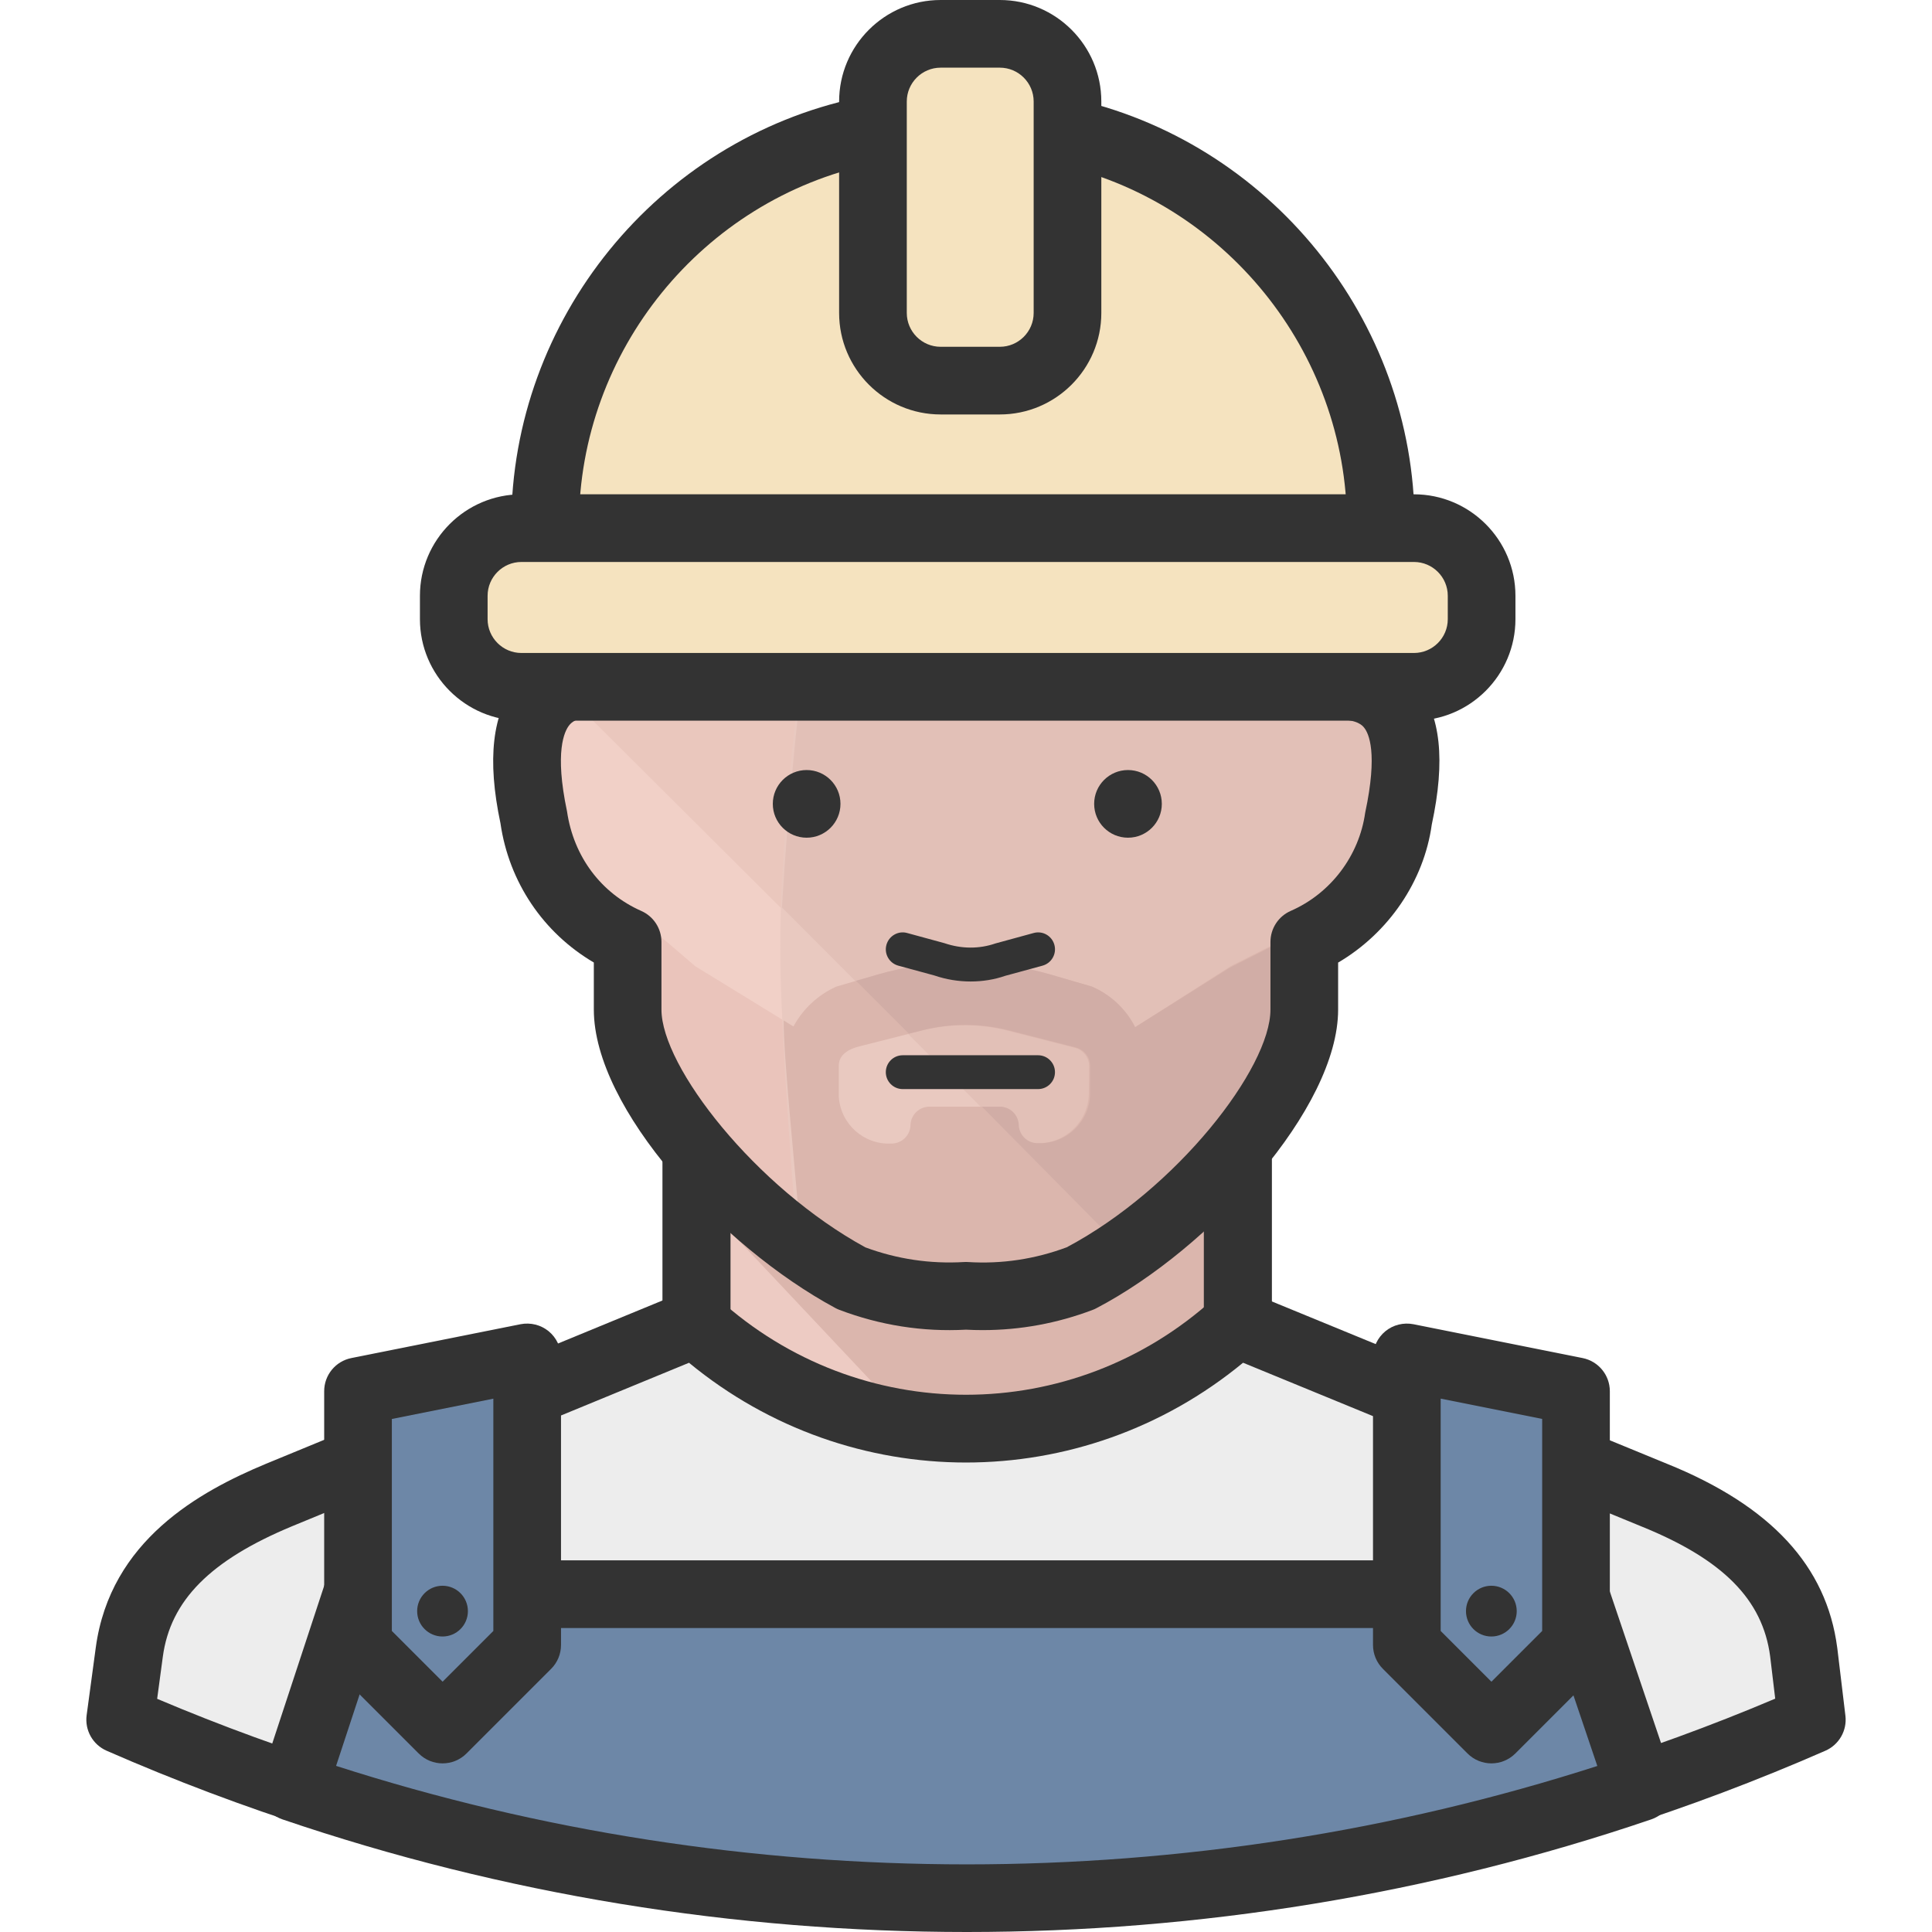
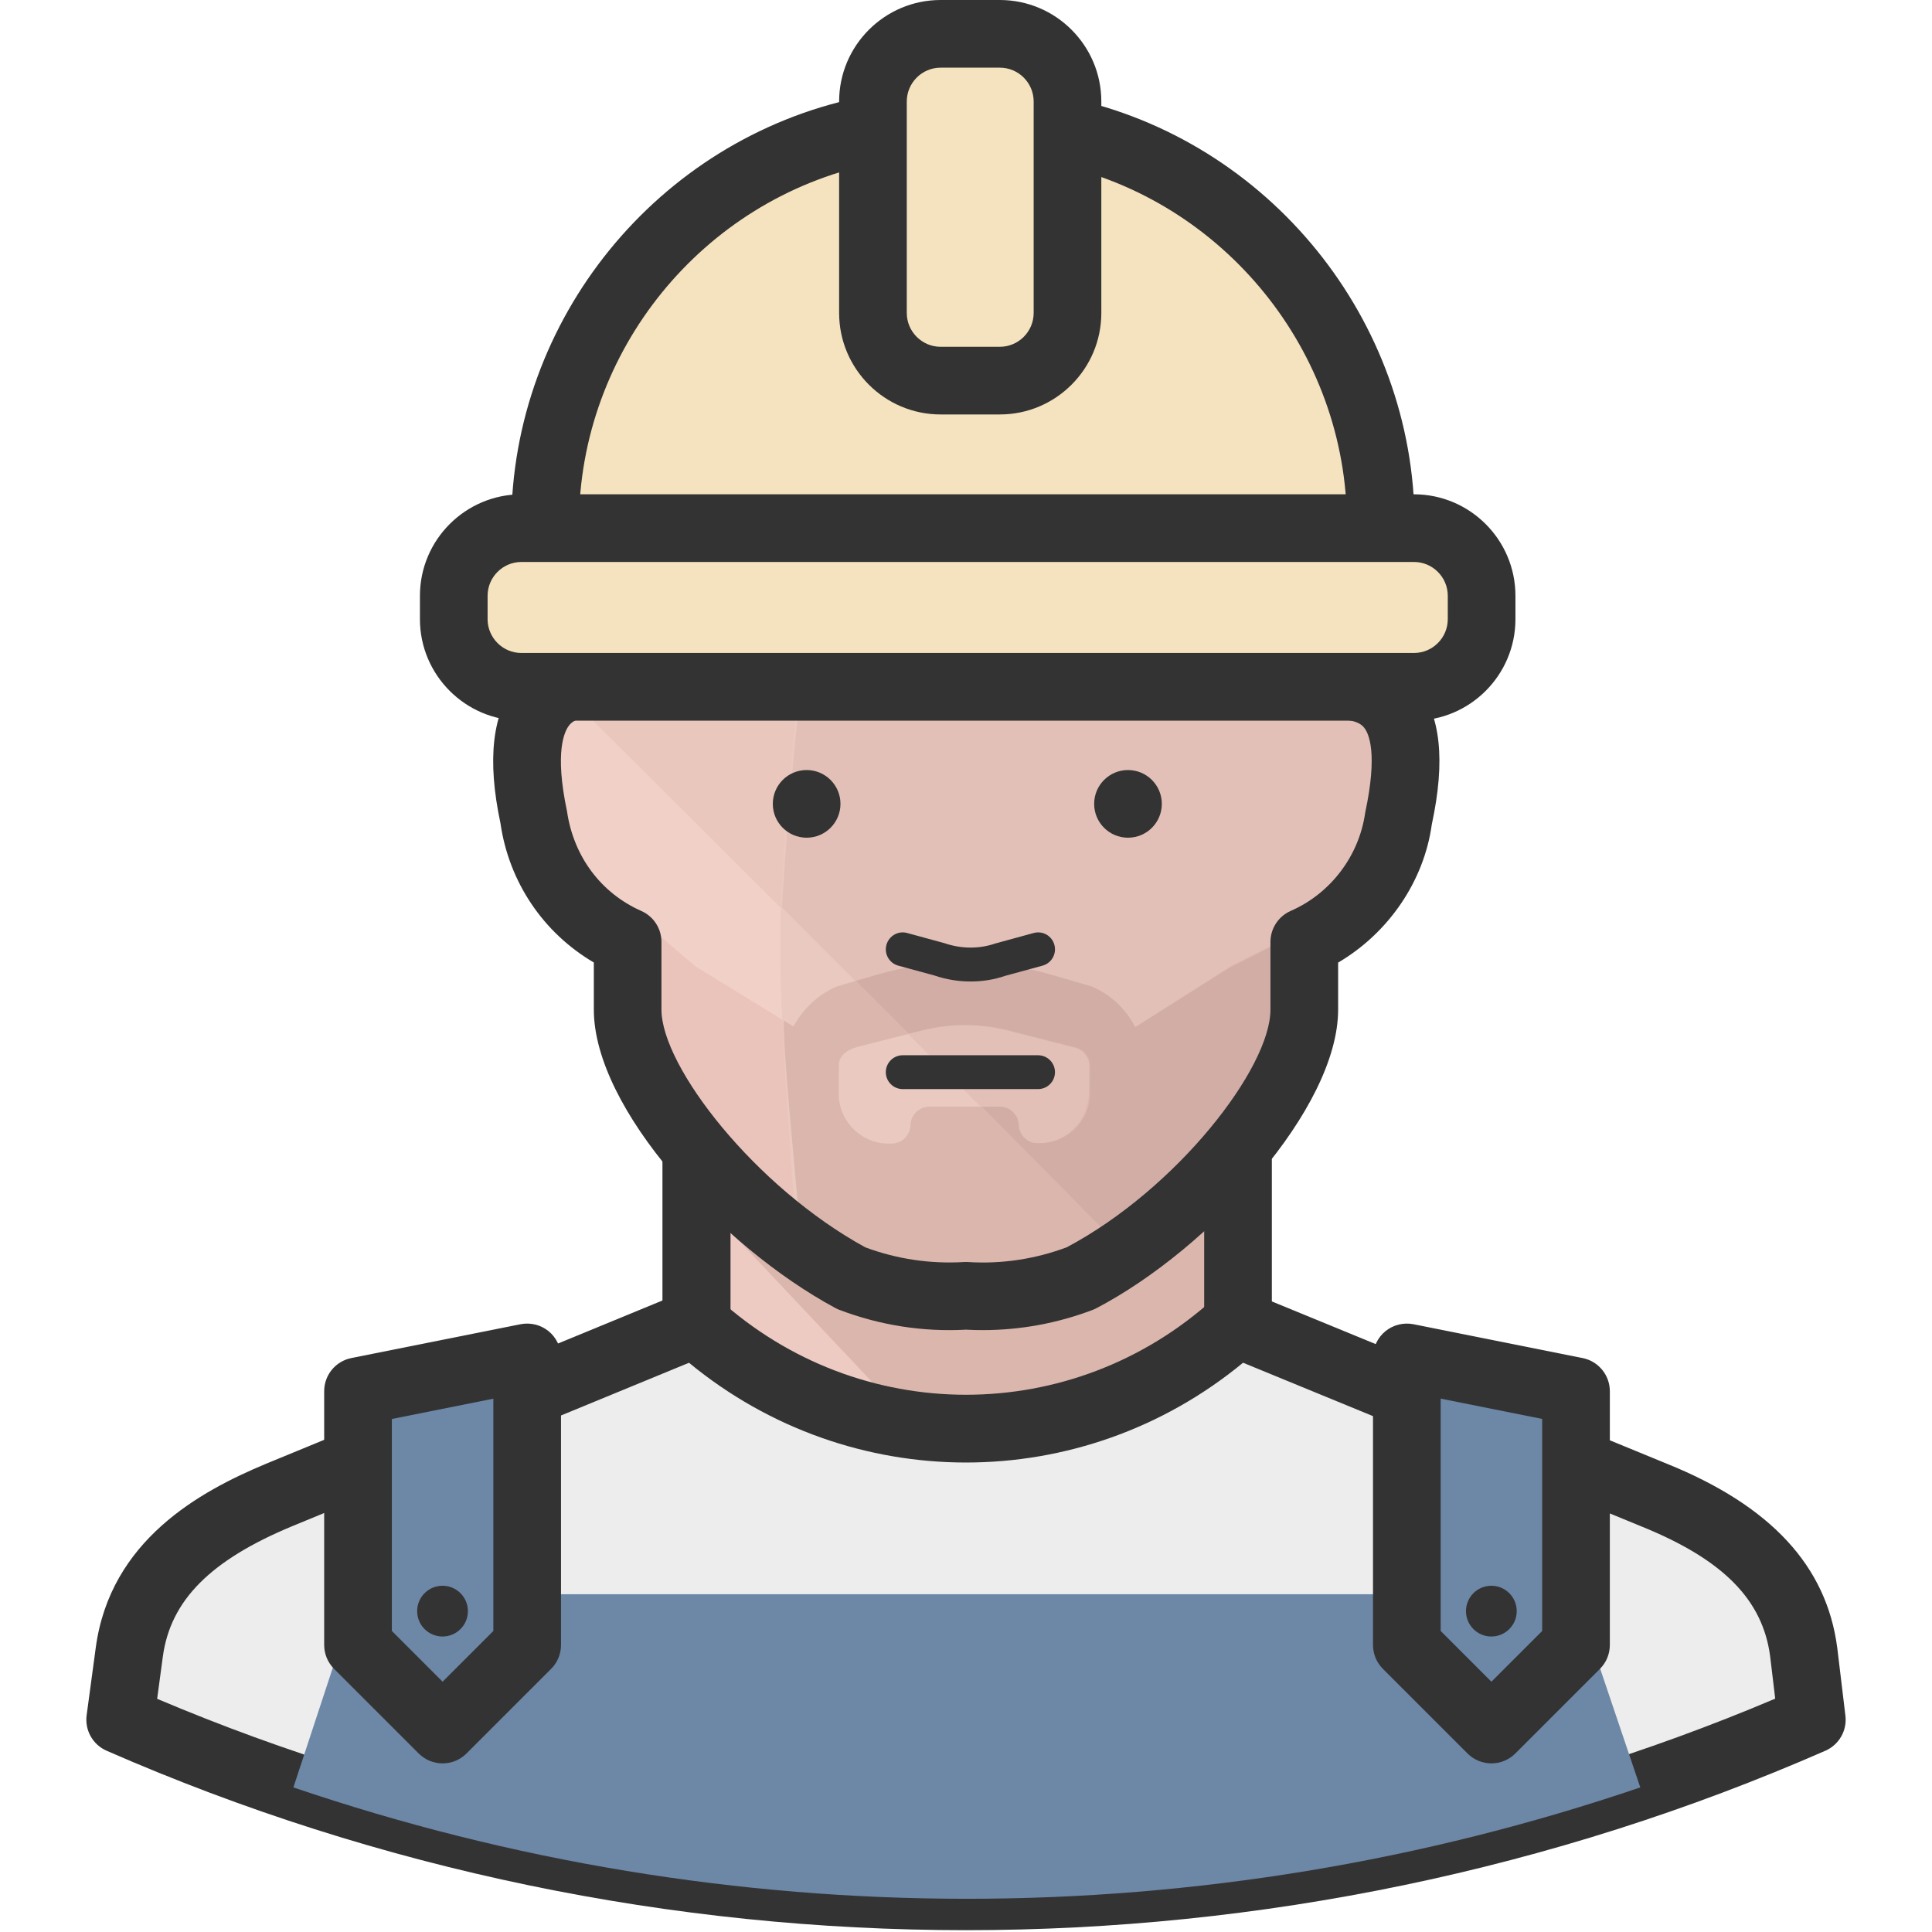
<svg xmlns="http://www.w3.org/2000/svg" version="1.1" id="Capa_1" x="0px" y="0px" viewBox="0 0 512 512" style="enable-background:new 0 0 512 512;" xml:space="preserve">
  <rect x="184.628" y="271.673" style="fill:#EDCBC3;" width="143.458" height="152.424" />
  <path style="fill:#DBB6AD;" d="M327.727,271.673H184.269v44.83l59.087,62.763c30.126,5.649,60.79-8.966,84.371-25.015V271.673z" />
  <g>
    <path style="fill:#333333;" d="M184.628,361.334c-4.949,0-8.966-4.008-8.966-8.966v-45.099c0-4.958,4.017-8.966,8.966-8.966   c4.949,0,8.966,4.008,8.966,8.966v45.099C193.594,357.326,189.577,361.334,184.628,361.334z" />
    <path style="fill:#333333;" d="M328.086,361.334c-4.958,0-8.966-4.008-8.966-8.966v-44.831c0-4.958,4.008-8.966,8.966-8.966   c4.958,0,8.966,4.008,8.966,8.966v44.831C337.052,357.326,333.044,361.334,328.086,361.334z" />
  </g>
  <path style="fill:#F1D0C7;" d="M255.998,343.401c-10.347,0.61-20.712-0.977-30.395-4.662c-29.588-15.96-59.266-50.479-59.266-71.191  v-17.932c-13.359-5.9-22.747-18.264-24.836-32.726c-4.124-19.546-2.152-35.864,16.049-35.864v-26.181  c0-44.83,27.436-89.661,98.627-89.661s98.627,45.906,98.627,90.378v26.181c17.932,0,20.084,15.332,15.87,34.878  c-2.035,14.597-11.512,27.096-25.015,32.995v17.932c0,20.801-29.319,55.5-59.266,71.191  C276.71,342.424,266.345,344.011,255.998,343.401z" />
  <path style="fill:#EAC4BB;" d="M345.659,267.548v-17.394l-4.662-1.704l-15.063,7.621l-25.105,16.139  c-2.448-4.815-6.509-8.625-11.477-10.759l-10.759-3.138c-15.081-4.393-31.094-4.393-46.175,0l-10.759,3.138  c-4.86,2.17-8.859,5.891-11.387,10.58l-26.002-15.96l-13.09-11.208l-5.649,4.304l0.807,0.448v17.932  c0,20.712,29.498,55.41,59.266,71.191c9.683,3.685,20.048,5.272,30.395,4.662c10.347,0.61,20.712-0.977,30.395-4.662  C316.519,322.779,345.659,288.35,345.659,267.548z M288.366,289.964c-0.197,7.379-6.33,13.198-13.709,13.001h-0.009l0,0  c-2.771,0.099-5.102-2.062-5.2-4.833c0,0,0,0,0-0.009l0,0c-0.099-2.771-2.421-4.94-5.191-4.842c0,0,0,0-0.009,0h-17.932  c-2.771-0.099-5.102,2.062-5.2,4.833c0,0,0,0,0,0.009l0,0c-0.045,2.771-2.34,4.976-5.111,4.931l0,0l0,0  c-7.263,0.359-13.467-5.2-13.897-12.463v-8.159c0-2.242,1.524-4.214,5.738-5.2l16.229-4.124c7.442-1.883,15.242-1.883,22.684,0  l17.932,4.573c2.161,0.592,3.685,2.511,3.766,4.752L288.366,289.964z" />
  <path style="fill:#EAC7BD;" d="M354.625,182.012v-26.181c0-44.83-27.436-90.378-98.627-90.378s-98.627,44.83-98.627,89.661v26.181  c-2.842-0.027-5.649,0.556-8.249,1.704l149.286,148.748c25.464-17.932,47.251-46.175,47.251-64.197v-17.932  c13.359-5.9,22.747-18.264,24.836-32.726C375.068,197.254,372.557,182.012,354.625,182.012z" />
  <path style="fill:#E9C9C0;" d="M354.625,182.012v-26.181c0-44.83-27.436-90.378-98.627-90.378  c-8.383-0.027-16.749,0.663-25.015,2.062c-12.104,56.397-24.208,135.567-24.208,183.536c0,16.767,2.062,48.776,4.573,78.633  c4.582,3.344,9.405,6.339,14.435,8.966c9.683,3.685,20.048,5.272,30.395,4.662c10.347,0.61,20.712-0.977,30.395-4.662  c30.126-15.87,59.087-50.389,59.087-71.101v-17.932c13.359-5.9,22.747-18.264,24.836-32.726  C375.068,197.254,372.557,182.012,354.625,182.012z" />
  <path style="fill:#E2C0B7;" d="M231.431,67.515L231.431,67.515c-12.633,56.926-20.721,114.757-24.208,172.956l91.006,91.275  c5.227-3.524,10.203-7.424,14.884-11.656l1.883-1.793l2.331-2.152l2.69-2.69l1.524-1.614l2.6-2.78  c0.628-0.717,1.345-1.435,1.973-2.242l1.614-1.973c9.692-10.132,15.96-23.052,17.932-36.94v-17.932  c13.359-5.9,22.747-18.264,24.836-32.726c4.573-19.994,2.062-35.237-15.87-35.237v-26.181c0-44.83-27.436-90.378-98.627-90.378  c-4.277-0.099-8.563,0.081-12.822,0.538C239.241,66.268,235.313,66.779,231.431,67.515z" />
  <g>
    <path style="fill:#333333;" d="M184.538,361.334c-4.949,0-8.966-4.008-8.966-8.966v-47.072c0-4.958,4.017-8.966,8.966-8.966   c4.949,0,8.966,4.008,8.966,8.966v47.072C193.504,357.326,189.488,361.334,184.538,361.334z" />
-     <path style="fill:#333333;" d="M327.996,359.72c-4.958,0-8.966-4.008-8.966-8.966v-46.265c0-4.958,4.008-8.966,8.966-8.966   c4.958,0,8.966,4.008,8.966,8.966v46.265C336.962,355.712,332.954,359.72,327.996,359.72z" />
  </g>
  <path style="fill:#EDEDED;" d="M477.999,437.815c-2.69-20.532-17.932-32.816-39.63-41.603l-110.642-45.458  c-40.679,36.94-102.778,36.94-143.458,0L73.897,396.212c-21.519,8.966-36.851,21.07-39.63,41.603l-2.421,17.932  c142.884,62.583,305.421,62.583,448.305,0l0,0L477.999,437.815z" />
  <path style="fill:#333333;" d="M255.998,511.516c-77.691,0-155.382-15.861-227.748-47.556c-3.667-1.605-5.819-5.442-5.29-9.414  l2.421-17.932c3.846-28.405,27.562-41.379,45.064-48.677l110.409-45.476c3.201-1.318,6.886-0.672,9.441,1.659  c37.469,34.017,93.965,33.999,131.407,0c2.564-2.322,6.222-2.977,9.432-1.659l110.642,45.458  c27.508,11.127,42.284,27.078,45.108,48.731c0.009,0.036,0.009,0.063,0.018,0.099l2.152,17.932c0.475,3.927-1.686,7.693-5.308,9.28  C411.381,495.655,333.689,511.516,255.998,511.516z M41.646,450.206c136.661,57.858,292.169,57.831,428.804-0.045l-1.345-11.234  c-1.99-15.054-12.517-25.661-34.098-34.403l-105.585-43.387c-42.777,35.255-104.043,35.264-146.829,0.009l-105.28,43.36  c-21.599,9.002-32.143,19.645-34.161,34.51L41.646,450.206z" />
  <path style="fill:#6D87A7;" d="M77.752,473.679c115.725,39.361,241.215,39.361,356.94,0l-17.305-51.196H94.608L77.752,473.679z" />
-   <path style="fill:#333333;" d="M256.222,512c-61.445,0-122.88-9.943-181.357-29.839c-4.653-1.578-7.164-6.617-5.622-11.288  L86.1,419.676c1.21-3.676,4.644-6.169,8.518-6.169h322.779c3.846,0,7.263,2.448,8.491,6.097l17.305,51.196  c1.587,4.68-0.932,9.773-5.604,11.36C379.112,502.057,317.667,512,256.222,512z M89.067,467.976  c108.131,34.797,226.116,34.797,334.238,0.027l-12.355-36.555H101.1L89.067,467.976z" />
  <polygon style="fill:#6D87A7;" points="395.242,458.347 372.826,435.932 372.826,359.72 417.657,368.686 417.657,435.932 " />
  <path style="fill:#333333;" d="M395.242,467.313c-2.295,0-4.591-0.879-6.339-2.627l-22.415-22.415  c-1.686-1.686-2.627-3.954-2.627-6.339V359.72c0-2.69,1.21-5.227,3.282-6.931c2.062-1.695,4.806-2.367,7.442-1.856l44.83,8.966  c4.187,0.843,7.209,4.519,7.209,8.787v67.246c0,2.385-0.941,4.662-2.627,6.339l-22.415,22.415  C399.832,466.434,397.537,467.313,395.242,467.313z M381.793,432.22l13.449,13.449l13.449-13.449v-56.19l-26.898-5.38V432.22z" />
  <polygon style="fill:#6D87A7;" points="117.293,458.347 94.877,435.932 94.877,368.686 139.708,359.72 139.708,435.932 " />
  <g>
    <path style="fill:#333333;" d="M117.293,467.313c-2.295,0-4.591-0.879-6.339-2.627l-22.415-22.415   c-1.686-1.686-2.627-3.954-2.627-6.339v-67.246c0-4.277,3.013-7.953,7.209-8.787l44.83-8.966c2.645-0.511,5.362,0.161,7.442,1.856   c2.08,1.704,3.282,4.25,3.282,6.931v76.212c0,2.385-0.941,4.662-2.627,6.339l-22.415,22.415   C121.883,466.434,119.588,467.313,117.293,467.313z M103.844,432.22l13.449,13.449l13.449-13.449v-61.561l-26.898,5.38V432.22z" />
    <circle style="fill:#333333;" cx="117.275" cy="426.966" r="6.725" />
    <circle style="fill:#333333;" cx="395.224" cy="426.966" r="6.725" />
  </g>
  <path style="fill:#DBB6AD;" d="M341.176,248.451l-15.063,7.621l-25.284,16.139c-2.448-4.815-6.509-8.625-11.477-10.759  l-10.759-3.138c-15.081-4.393-31.094-4.393-46.175,0l-10.759,3.138c-4.86,2.17-8.859,5.891-11.387,10.58l-2.6-1.614  c0,9.773,2.69,35.864,4.752,59.714c4.366,3.291,8.957,6.285,13.718,8.966c9.549,3.479,19.716,4.949,29.857,4.304  c10.347,0.61,20.712-0.977,30.395-4.662c30.126-15.96,59.266-50.389,59.266-71.191v-17.305L341.176,248.451z M288.545,289.964  c-0.197,7.379-6.33,13.198-13.709,13.001h-0.009l0,0c-2.771,0.099-5.102-2.062-5.2-4.833c0,0,0,0,0-0.009l0,0  c-0.099-2.771-2.421-4.94-5.191-4.842c0,0,0,0-0.009,0h-17.932c-2.771-0.099-5.102,2.062-5.2,4.833c0,0,0,0,0,0.009l0,0  c-0.045,2.771-2.34,4.976-5.111,4.931l0,0l0,0c-7.263,0.359-13.467-5.2-13.897-12.463v-8.159c0-2.242,1.524-4.214,5.738-5.2  l16.229-4.124c7.442-1.883,15.242-1.883,22.684,0l17.932,4.573c2.161,0.592,3.685,2.511,3.766,4.752L288.545,289.964z" />
  <path style="fill:#D1ADA6;" d="M345.659,251.051l-4.662-2.242l-15.063,7.621l-25.105,15.78c-2.448-4.815-6.509-8.625-11.477-10.759  l-10.759-3.138c-15.081-4.393-31.094-4.393-46.175,0l-5.559,1.614l13.987,13.987l3.676-0.897c7.442-1.883,15.242-1.883,22.684,0  l17.932,4.573c2.161,0.592,3.685,2.51,3.766,4.752v7.621c-0.197,7.379-6.33,13.198-13.709,13.001h-0.009l0,0  c-2.771,0.099-5.102-2.062-5.2-4.833c0,0,0,0,0-0.009l0,0c-0.099-2.771-2.421-4.94-5.191-4.842c0,0,0,0-0.009,0h-4.573  l38.016,38.465c25.464-17.932,47.431-46.086,47.431-64.197V251.051z" />
  <path style="fill:#333333;" d="M260.418,352.493c-1.47,0-2.95-0.036-4.42-0.117c-11.477,0.628-22.801-1.166-33.587-5.263  c-0.368-0.143-0.726-0.305-1.067-0.493c-30.261-16.318-63.973-52.819-63.973-79.081v-12.463  c-13.386-7.863-22.487-21.286-24.746-36.913c-3.577-16.865-2.197-29.247,4.313-37.281c2.251-2.788,5.927-5.936,11.638-7.621v-18.416  c0-45.494,28.18-98.627,107.593-98.627s107.593,53.519,107.593,99.344v18.407c5.783,1.677,9.459,4.833,11.71,7.612  c6.33,7.845,7.63,19.923,3.963,36.931c-2.071,14.973-11.414,28.709-24.818,36.582v12.463c0,26.082-33.82,63.301-64.072,79.135  c-0.314,0.17-0.637,0.314-0.968,0.439C280.189,350.691,270.407,352.493,260.418,352.493z M255.998,334.435  c0.179,0,0.359,0.009,0.529,0.018c8.975,0.565,17.78-0.78,26.172-3.909c29.131-15.466,53.985-47.458,53.985-62.996v-17.932  c0-3.56,2.107-6.787,5.38-8.222c10.571-4.618,18.12-14.588,19.725-26.02c3.398-15.888,0.932-21.034-0.278-22.532  c-0.421-0.529-1.721-2.134-6.716-2.134c-4.958,0-8.966-4.017-8.966-8.966v-26.181c0-39.361-23.554-81.412-89.661-81.412  c-83.196,0-89.661,61.767-89.661,80.695v26.181c0,4.949-4.017,8.966-8.966,8.966c-4.895,0-6.24,1.659-6.68,2.197  c-1.291,1.596-3.936,7.011-0.592,22.846c1.757,12.041,9.083,21.689,19.681,26.378c3.246,1.435,5.344,4.653,5.344,8.204v17.932  c0,15.153,24.872,47.072,54.03,63.014c8.392,3.111,17.152,4.42,26.136,3.891C255.648,334.444,255.828,334.435,255.998,334.435z" />
  <path style="fill:#F5E3BF;" d="M229.1,34.699c-49.26,10.41-84.541,53.841-84.64,104.186v13.001h221.463v-13.001  c-0.072-50.264-35.219-93.669-84.371-104.186" />
  <path style="fill:#333333;" d="M365.923,160.852H144.46c-4.949,0-8.966-4.017-8.966-8.966v-13.001  c0.108-54.254,38.689-101.747,91.75-112.964c4.842-1.031,9.603,2.071,10.625,6.922c1.022,4.842-2.071,9.603-6.922,10.625  c-44.83,9.468-77.44,49.609-77.521,95.435v4.017h203.53v-4.035c-0.063-45.718-32.565-85.85-77.279-95.417  c-4.842-1.04-7.926-5.801-6.895-10.643c1.04-4.842,5.81-7.926,10.643-6.895c52.918,11.324,91.382,58.827,91.463,112.946v13.01  C374.889,156.835,370.881,160.852,365.923,160.852z" />
  <path style="fill:#F5E3BF;" d="M249.274,8.966h15.691c9.908,0,17.932,8.025,17.932,17.932v56.038  c0,9.908-8.025,17.932-17.932,17.932h-15.691c-9.908,0-17.932-8.025-17.932-17.932V26.898  C231.341,16.991,239.375,8.966,249.274,8.966z" />
  <path style="fill:#333333;" d="M264.964,109.835h-15.691c-14.83,0-26.898-12.068-26.898-26.898V26.898  C222.375,12.068,234.444,0,249.274,0h15.691c14.83,0,26.898,12.068,26.898,26.898v56.038  C291.863,97.766,279.794,109.835,264.964,109.835z M249.274,17.932c-4.94,0-8.966,4.026-8.966,8.966v56.038  c0,4.94,4.026,8.966,8.966,8.966h15.691c4.94,0,8.966-4.026,8.966-8.966V26.898c0-4.94-4.026-8.966-8.966-8.966H249.274z" />
  <path style="fill:#F5E3BF;" d="M138.184,139.961h236.526c9.908,0,17.932,8.025,17.932,17.932v6.187  c0,9.908-8.025,17.932-17.932,17.932H138.184c-9.908,0-17.932-8.025-17.932-17.932v-6.187  C120.251,147.985,128.285,139.961,138.184,139.961z" />
  <g>
    <path style="fill:#333333;" d="M374.709,190.978H138.184c-14.83,0-26.898-12.068-26.898-26.898v-6.187   c0-14.83,12.068-26.898,26.898-26.898h236.526c14.83,0,26.898,12.068,26.898,26.898v6.187   C401.608,178.91,389.548,190.978,374.709,190.978z M138.184,148.927c-4.94,0-8.966,4.026-8.966,8.966v6.187   c0,4.94,4.026,8.966,8.966,8.966h236.526c4.949,0,8.966-4.026,8.966-8.966v-6.187c0-4.94-4.017-8.966-8.966-8.966H138.184z" />
    <circle style="fill:#333333;" cx="213.768" cy="213.034" r="8.966" />
    <circle style="fill:#333333;" cx="298.928" cy="213.034" r="8.966" />
    <path style="fill:#333333;" d="M275.096,288.619h-35.864c-2.475,0-4.483-2.008-4.483-4.483s2.008-4.483,4.483-4.483h35.864   c2.475,0,4.483,2.008,4.483,4.483S277.571,288.619,275.096,288.619z" />
    <path style="fill:#333333;" d="M257.227,260.106c-3.219,0-6.482-0.529-9.585-1.587l-9.585-2.609   c-2.394-0.655-3.802-3.12-3.147-5.505c0.655-2.394,3.147-3.82,5.505-3.147l9.863,2.69c4.546,1.551,9.253,1.551,13.503,0.081   l10.141-2.771c2.412-0.672,4.86,0.762,5.505,3.147c0.646,2.385-0.762,4.851-3.147,5.505l-9.872,2.69   C263.512,259.604,260.383,260.106,257.227,260.106z" />
  </g>
  <g>
</g>
  <g>
</g>
  <g>
</g>
  <g>
</g>
  <g>
</g>
  <g>
</g>
  <g>
</g>
  <g>
</g>
  <g>
</g>
  <g>
</g>
  <g>
</g>
  <g>
</g>
  <g>
</g>
  <g>
</g>
  <g>
</g>
</svg>